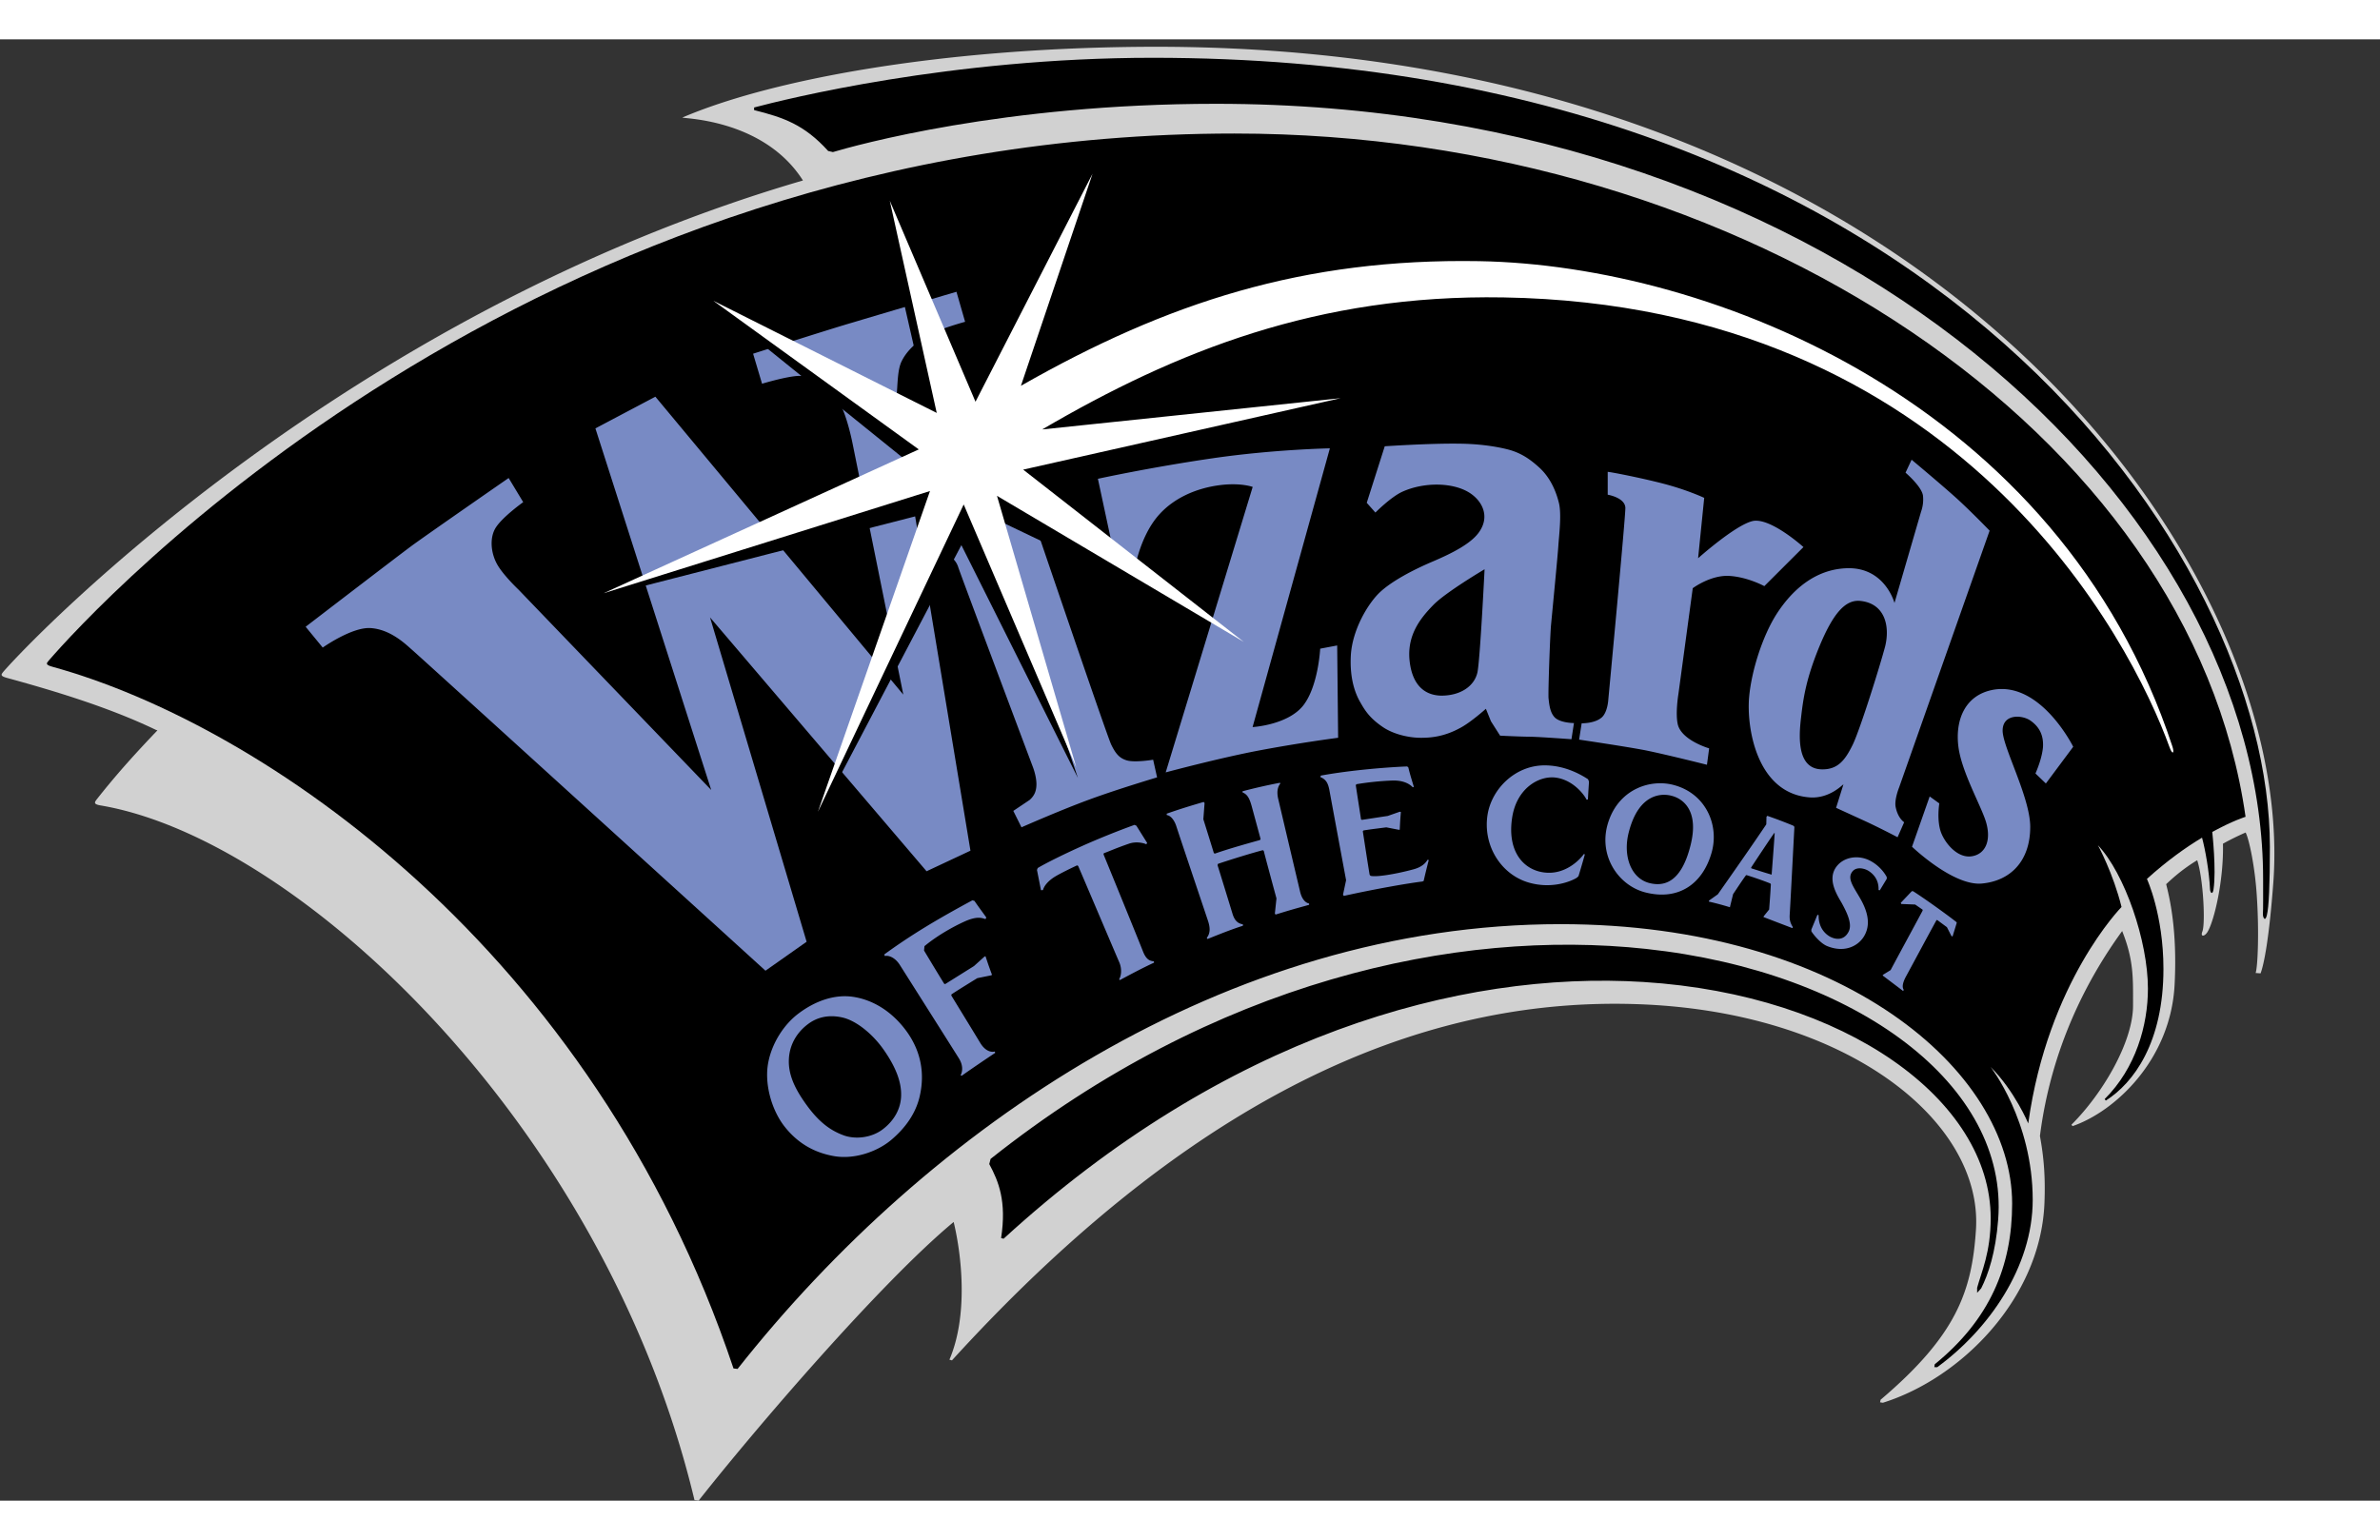
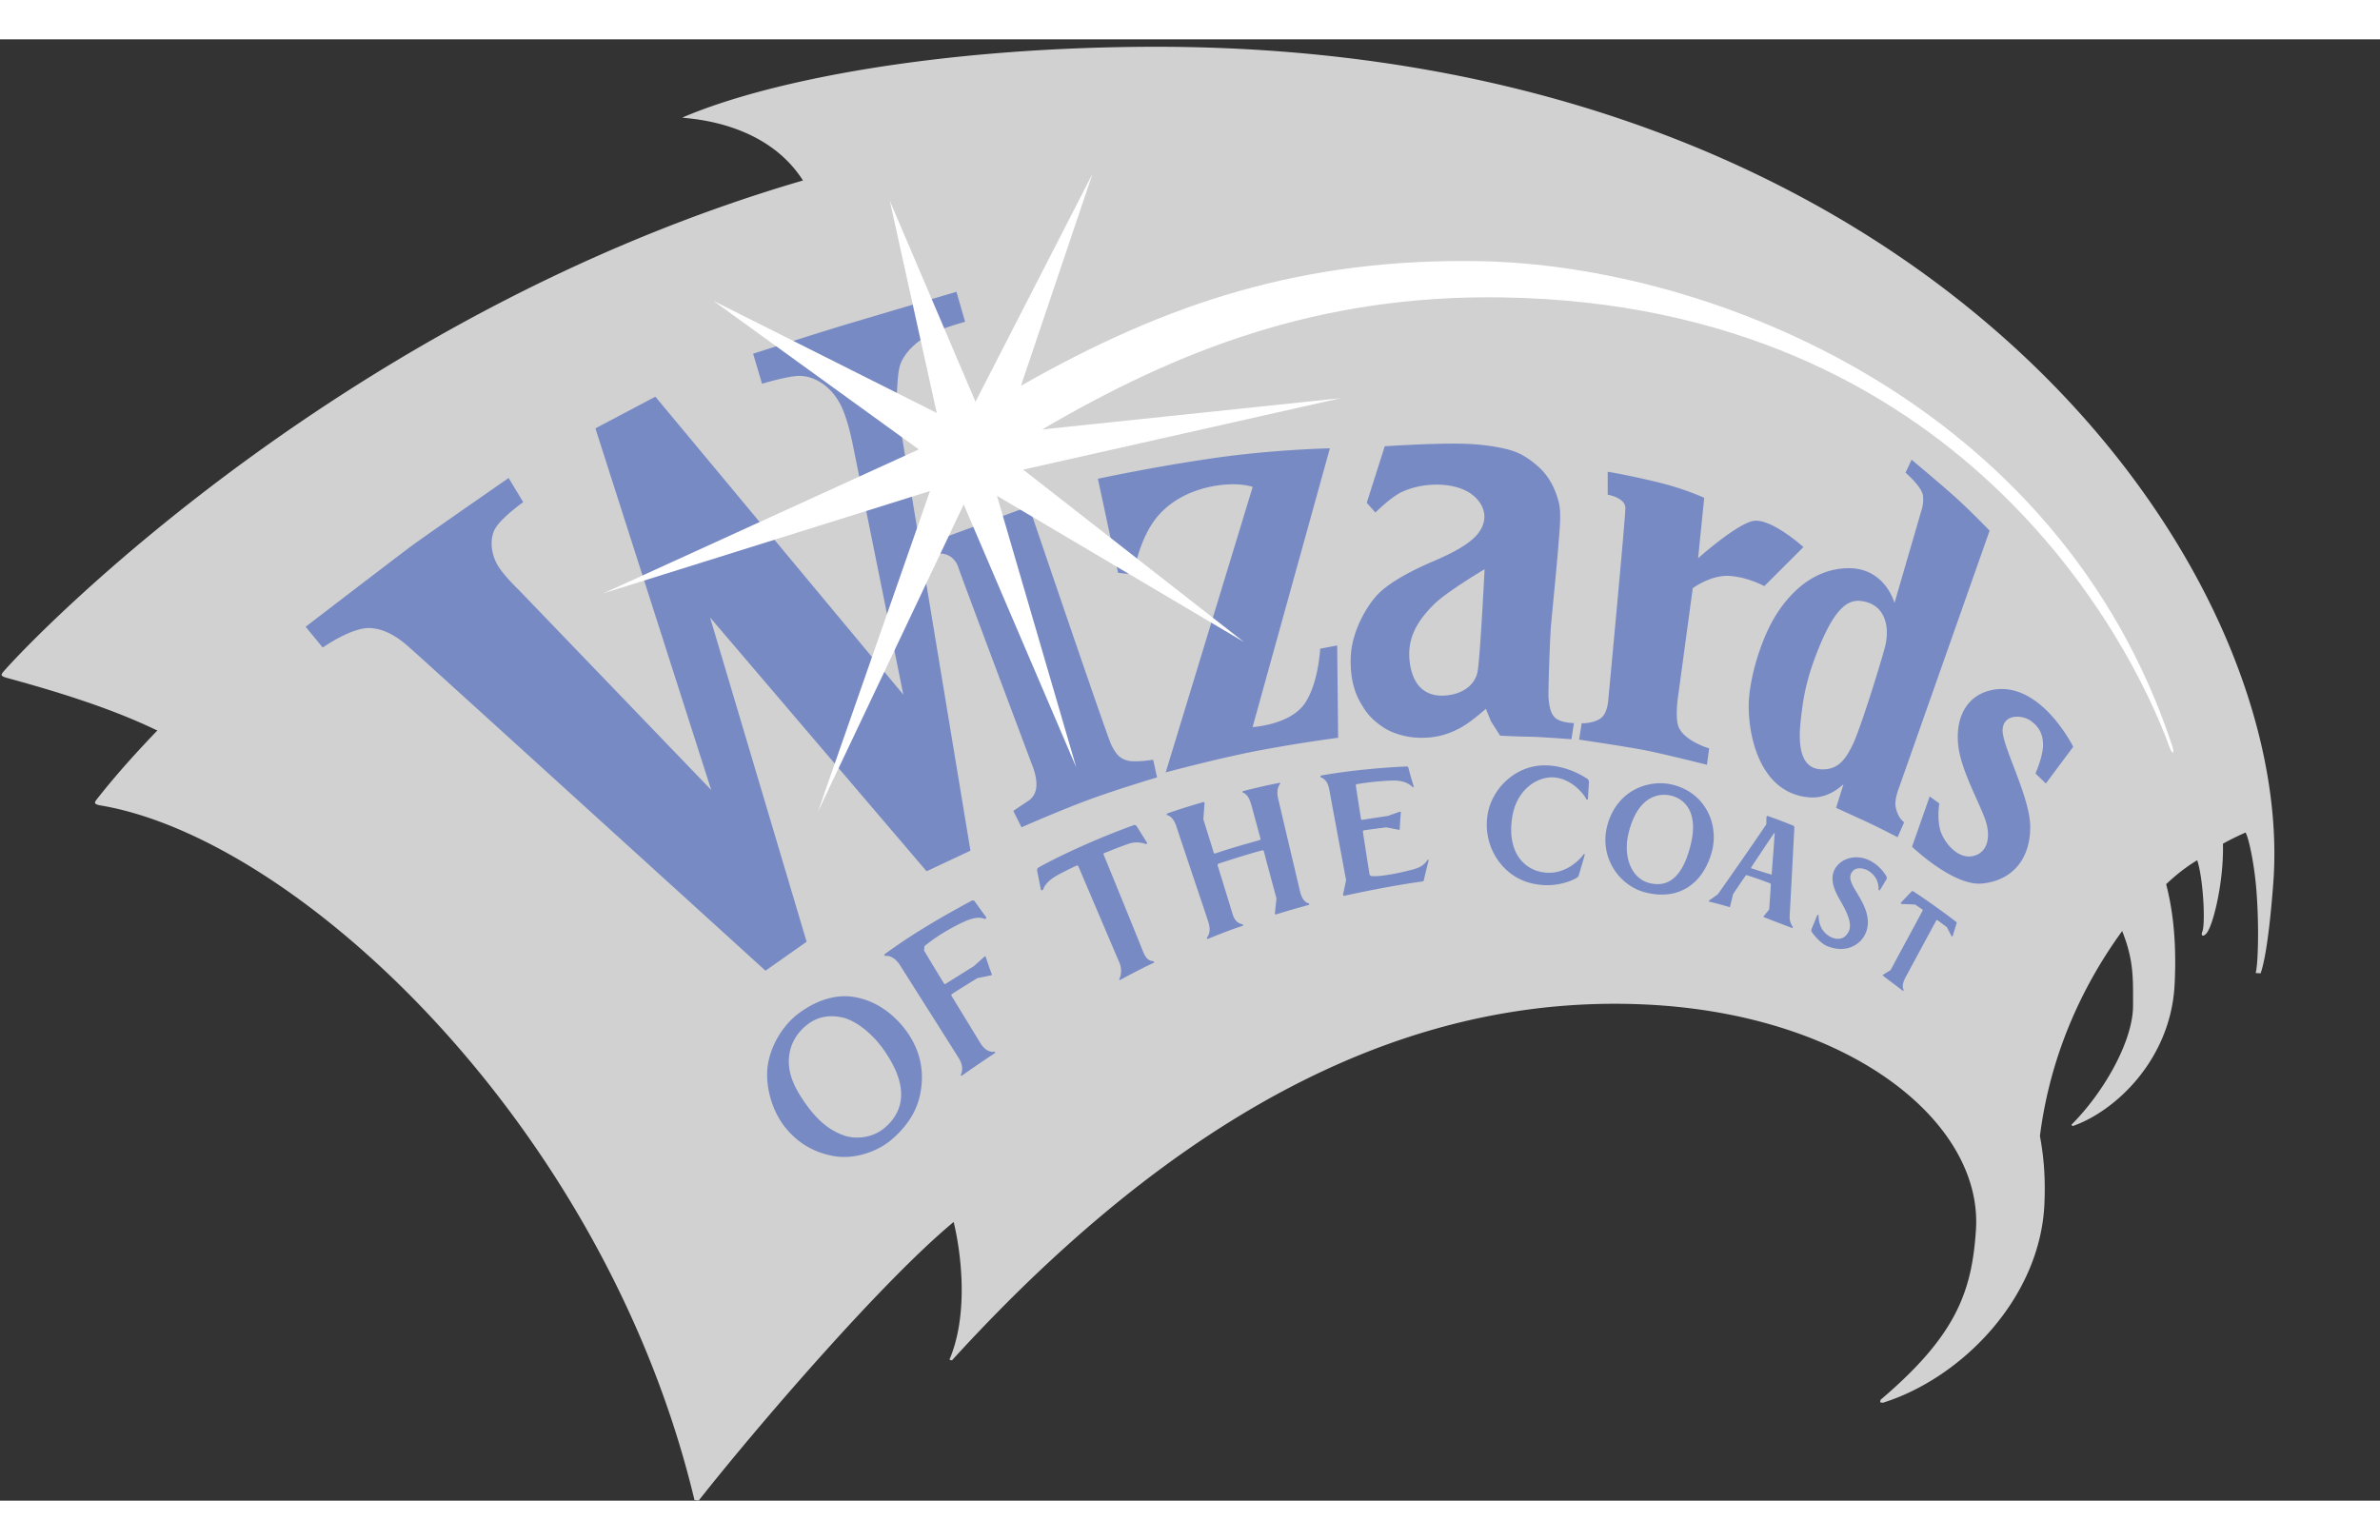
<svg xmlns="http://www.w3.org/2000/svg" height="1618" viewBox="2.321 1.704 261.798 160.776" width="2500">
  <rect x="2.321" y="1.704" width="261.798" height="160.776" fill="#333333" stroke="none" />
  <path d="m19.473 77.678c-5.425-2.616-11.913-4.493-16.4-5.723-.752-.21-.631-.36-.383-.674 3.689-4.245 37.646-39.354 87.955-54.05-4.411-6.933-13.587-6.788-13.244-6.933 9.67-4.14 27.954-7.561 50.201-7.77 86.205-.824 127.415 56.855 124.779 92.003-.451 5.991-1 8.875-1.399 9.935l-.543-.039c.242-.746.38-4.546.145-8.215-.19-3.427-.89-6.619-1.25-7.24a29.22 29.22 0 0 0 -2.491 1.229c.098 3.95-.942 8.47-1.7 9.713-.327.523-.805.568-.563-.053.346-.85.104-5.814-.569-7.842-1.55.941-2.597 1.871-3.414 2.636.393 1.569 1.236 5.095.929 11.047-.425 8.313-6.605 13.989-11.229 15.572l-.118-.157c3.44-3.42 6.775-9.11 6.775-13.106 0-3.009.092-4.971-1.196-8.201-3.879 5.33-7.822 12.91-9.046 22.551.419 2.282.622 4.5.491 7.515-.478 10.341-9.098 19.111-17.764 21.832l-.314-.046.065-.288c8.379-7.109 10.04-11.969 10.484-18.698.778-12.021-14.369-24.114-37.47-24.827-21.197-.661-46.512 7.763-75.168 39.196l-.281-.072c2.057-4.801 1.387-11.335.468-15.154-8.015 6.646-21.868 22.807-28.055 30.661l-.455-.065c-9.86-41.19-43.526-72.768-65.368-76.431-.769-.137-.621-.346-.379-.667 2.244-2.845 4.277-5.075 6.671-7.587z" fill="#d1d1d1" />
-   <path d="m219.804 139.059c.465-1.714 1.491-3.872 1.491-7.665 0-12.963-15.906-24.572-38.183-25.979-20.274-1.269-46.034 5.933-70.397 28.248l-.274-.072c.621-4.035-.268-6.232-1.302-8.143l.147-.569c24.621-19.556 51.198-25.37 72.126-23.101 23.297 2.519 39.857 15.057 38.706 29.778-.281 3.67-1.099 6.044-1.87 7.567l-.445.49v-.554m-211.74-68.333c23.064 6.344 59.458 31.008 74.942 77.208l.448.053c21.05-26.665 53.813-48.935 90.528-48.935 30.909 0 49.674 16.089 49.674 30.739 0 6.952-2.505 12.8-8.516 17.686l-.046.313.32.007c5.638-4.121 10.504-11.008 10.504-18.411 0-8.725-4.637-14.631-4.637-14.631 2.675 2.675 4.146 6.22 4.146 6.22 2.158-15.586 10.262-23.813 10.262-23.813-.909-3.695-2.597-6.795-2.597-6.795 2.943 3.106 5.5 10.549 5.5 15.775 0 4.016-1.32 8.73-4.761 12.158l.131.163c3.054-1.942 6.337-6.37 6.337-14.493 0-5.978-1.817-9.896-1.817-9.896 2.25-2.034 4.343-3.512 6.063-4.539.347 1.269.791 3.734.876 5.657.021.432.288.674.387.033.32-2.158-.131-6.188-.138-6.318 2.263-1.242 3.662-1.668 3.662-1.668-6.004-42.133-55.043-75.174-111.215-75.174-78.059 0-125.735 52.545-130.444 57.999-.246.289-.374.446.391.662m85.878-56.621c2.453-.726 18.731-5.311 42.126-5.311 68.778 0 115.195 44.645 115.195 85.306 0 1.739.014 3.296-.02 3.78-.032.478.269.961.438.157.209-.818.327-3.303.327-7.502 0-31.917-37.052-86.804-122.874-86.804-22.267 0-40.511 4.578-43.86 5.468v.288c3.202.805 5.497 1.569 8.149 4.499z" />
  <path clip-rule="evenodd" d="m106.989 106.77-.029.124c.53.876 2.247 3.669 3.188 5.226.53.876 1.167 1.053 1.589.948l.065.138c-.876.588-2.423 1.622-3.708 2.537l-.102-.078c.085-.17.416-.87-.196-1.851-.373-.608-6.155-9.739-6.462-10.223-.53-.863-1.24-1.132-1.688-1.033l-.052-.177c2.985-2.172 5.854-3.886 9.689-5.952l.222.059c.5.727.801 1.119 1.312 1.832l-.095.176c-.416-.144-.896-.287-1.969.125-.782.313-2.986 1.393-4.742 2.852l-.046.483c.569.948 1.495 2.492 2.217 3.656l.108.033 3.166-1.982 1.161-1.046.105-.039c.235.68.235.745.719 2.053l-.101.053-1.514.308c.002-.002-2.029 1.24-2.837 1.778m40.615-24.063c3.479-.641 7.686-.941 9.504-1.007l.124.104c.216.87.34 1.242.608 2.139l-.111.052c-.497-.517-1.269-.765-2.204-.745a30.995 30.995 0 0 0 -3.996.405l-.072.104c.085.622.386 2.512.576 3.761l.091.06c1.688-.256 2.087-.321 2.846-.432l1.327-.465.118.026c-.046.641-.065.693-.124 1.955l-.099.007-1.38-.269c-1.622.21-1.635.203-2.512.341l-.071.085c.124.798.556 3.643.752 4.794l.098.111c.628.177 2.885-.216 4.65-.693.936-.235 1.38-.661 1.629-1.079l.124.039a98.042 98.042 0 0 0 -.563 2.303l-.144.059c-1.76.216-5.351.856-8.634 1.582l-.092-.124.341-1.603c-.55-2.963-1.328-7.142-1.852-9.986-.144-.681-.34-1.093-.975-1.36zm54.632 15.312-.667 1.621v.196c.248.406 1.007 1.315 1.707 1.616 2.106.869 3.683-.138 4.225-1.328.589-1.223.164-2.558-.405-3.623-.713-1.334-1.628-2.354-1.072-3.159.432-.681 1.406-.432 1.857-.138 1.007.667 1.092 1.563 1.079 2.093l.138.026.765-1.262v-.184c-.17-.354-.719-1.164-1.642-1.7-1.445-.87-3.283-.53-4.048.778-.72 1.262.098 2.701.719 3.741.602 1.105 1.224 2.367.759 3.211-.504.955-1.399.856-2.034.517-.883-.504-1.275-1.406-1.249-2.361zm-25.128-14.651c-.026.444-.085 1.255-.117 1.962l-.15.026c-.217-.484-1.459-2.198-3.435-2.434-1.817-.216-4.29 1.19-4.761 4.474-.569 3.879 1.472 5.906 3.911 5.998 1.936.078 3.395-1.243 3.996-2.067l.098.053c-.183.68-.674 2.335-.699 2.394l-.184.17c-.569.36-2.655 1.275-5.245.543-3.126-.883-5.154-4.166-4.552-7.6.51-2.773 3.002-5.232 6.115-5.305 2.309-.046 4.127 1.008 4.918 1.524zm-46.459 3.531c1.239-.438 2.292-.771 4.078-1.295l.095.124-.135 1.779c.455 1.458.919 2.943 1.158 3.734l.121.046c1.521-.536 3.64-1.125 4.947-1.491l.072-.111-.987-3.637c-.203-.713-.419-1.269-.991-1.484l-.013-.131a60.387 60.387 0 0 1 4.116-.935l.053.071c-.366.458-.393 1.066-.229 1.746.568 2.42 1.844 7.829 2.38 10.092.223 1.014.693 1.315 1.008 1.374v.144c-1.59.444-1.956.536-3.688 1.072l-.079-.11.177-1.668c-.366-1.348-1.19-4.389-1.399-5.232l-.104-.072c-1.302.34-3.365.981-4.925 1.498l-.056.144c.323 1.033 1.181 3.819 1.642 5.331.262.896.703 1.104 1.15 1.184v.157c-1.356.432-2.736.994-3.891 1.458l-.086-.124c.396-.504.402-1.105.115-1.942-.402-1.21-3.067-9.111-3.47-10.367-.235-.706-.645-1.157-1.04-1.203zm-14.183 5.978c.821-.497 2.852-1.517 5.013-2.479a88.487 88.487 0 0 1 5.641-2.27l.2.092 1.187 1.896-.095.15c-.248-.131-1.092-.353-1.916-.065-1.452.504-1.995.766-2.763 1.053l-.023.125c.536 1.308 3.551 8.679 4.362 10.732.379.929.801.981 1.177 1.033l.014.145c-1.227.568-2.302 1.138-3.757 1.916l-.085-.078c.219-.36.34-1.073.04-1.832-.242-.543-3.516-8.26-4.542-10.647l-.118-.065c-.068.033-1.409.654-2.292 1.158-.67.386-1.285.935-1.465 1.563l-.216.014-.441-2.23zm-29.644 21.427c.389-2.093 1.681-4.205 3.395-5.468 1.723-1.282 3.846-2.106 5.961-1.786 2.283.348 4.382 1.714 5.922 3.872 1.573 2.224 1.913 4.599 1.426 6.888-.422 2.06-1.655 3.708-3.208 5.01-1.622 1.341-4.16 2.151-6.331 1.739-2.224-.405-4.016-1.497-5.409-3.296-1.399-1.819-2.191-4.67-1.756-6.959m8.346 7.999c1.318.457 3.061.229 4.245-.674 1.239-.936 2.018-2.257 2.031-3.774.02-1.405-.53-3.015-1.949-5.029-1.213-1.72-3.002-3.165-4.513-3.506-1.681-.379-2.937.072-3.826.759-1.112.844-1.962 2.133-2.057 3.768-.091 1.583.504 3.14 1.992 5.167 1.356 1.856 2.615 2.765 4.077 3.289m91.064-37.365c1.275.34 3.002 1.674 2.04 5.461-1.065 4.258-3.061 4.48-4.474 4.141-2.099-.504-2.995-3.048-2.302-5.645 1.112-4.291 3.67-4.258 4.736-3.957m.289-1.171c3.485.975 4.938 4.454 4.067 7.443-.975 3.381-3.577 5.271-7.233 4.362-3.067-.752-5.376-4.206-4.068-7.907 1.235-3.545 4.676-4.631 7.234-3.898m11.013 5.271c-.085 1.38-.288 3.918-.334 4.565-1.021-.294-1.478-.458-2.236-.693l-.02-.092c.471-.72 2.204-3.335 2.544-3.793zm-.811-1.903a52.59 52.59 0 0 1 2.865 1.086l.117.124c-.065 1.164-.379 7.313-.51 9.543-.053.68.039 1 .34 1.497l-.052.104c-.838-.32-2.551-.974-3.186-1.223l.039-.092.589-.732c.104-1.36.138-1.824.189-2.767l-.052-.098c-.818-.327-1.91-.7-2.63-.923l-.065.033c-.483.654-1.15 1.693-1.406 2.061l-.326 1.327-.021.118a32.658 32.658 0 0 0 -2.314-.622l.006-.11.975-.693c1.282-1.825 3.794-5.402 5.33-7.698l.021-.831zm14.676 9.575 1.217-1.282h.144c1.399.896 3.761 2.604 4.742 3.375l.065.085-.465 1.518-.124-.046-.497-.975-1.06-.784-.085.006c-.909 1.648-2.178 4.029-3.336 6.161-.478.877-.425 1.275-.262 1.524l-.085.104-2.25-1.7.065-.086.818-.503c1.184-2.224 2.505-4.638 3.524-6.547l-.006-.104-.817-.563-1.524-.06z" fill="#788ac4" fill-rule="evenodd" />
  <path d="m58.271 49.966 1.603 2.656s-2.191 1.557-2.982 2.746c-.736 1.086-.608 2.819.127 4.114.664 1.184 2.345 2.773 2.345 2.773l21.19 22.034-12.738-39.784 6.596-3.486 27.273 32.78-5.572-27.58s-.569-2.956-1.406-4.454c-1.2-2.211-3.129-3.074-4.522-3.035-1.324.04-4.039.863-4.039.863l-.984-3.303s8.525-2.733 10.998-3.446c2.583-.778 11.371-3.368 11.371-3.368l.951 3.303s-2.786.765-3.977 1.426c-1.145.628-2.364 1.622-2.989 2.884-.494.962-.441 2.604-.582 3.983-.127 1.387.422 3.257.422 3.257l7.714 46.64-4.827 2.263-23.817-27.928 10.622 35.684-4.526 3.186s-38.284-34.814-38.944-35.364c-.651-.568-2.325-2.21-4.529-2.335-2.054-.104-5.229 2.146-5.229 2.146l-1.877-2.289s9.987-7.665 11.701-8.934c1.774-1.297 10.627-7.432 10.627-7.432m57.237 3.12-11.662 4.29.51 1.394s.85-.556 1.619-.478c.863.085 1.514.732 1.75 1.479.232.752 8.169 21.877 8.169 21.877s.435 1.053.435 2.002c0 .765-.239 1.281-.742 1.732l-1.802 1.21.899 1.806s4.291-1.896 7.515-3.074c3.074-1.132 7.4-2.42 7.4-2.42l-.432-1.942s-1.976.333-2.878.078c-.785-.229-1.22-.673-1.743-1.759-.525-1.12-9.038-26.195-9.038-26.195m9.798 7.312 1.713.183s.55-4.127 2.855-6.639c1.573-1.727 3.938-2.845 6.629-3.191 2.299-.294 3.613.196 3.613.196l-9.568 31.407s5.635-1.512 9.948-2.349c4.819-.922 9.019-1.458 9.019-1.458l-.104-10.157-1.87.353s-.203 4.134-1.871 6.26c-1.72 2.151-5.565 2.367-5.565 2.367l8.502-30.668s-6.147.111-12.9 1.093c-6.864 1.001-12.617 2.257-12.617 2.257zm37.407-14.212c-3.224-.039-8.07.288-8.07.288l-1.981 6.22.954 1.073s1.714-1.733 2.989-2.303c2.354-1.053 5.402-1.014 7.207.033 1.505.869 2.512 2.675 1.145 4.506-.896 1.203-2.838 2.211-4.996 3.133-2.172.922-4.553 2.165-5.887 3.434-1.327 1.275-2.989 4.12-3.159 6.874-.156 2.773.576 4.415 1.066 5.245.523.916 1.053 1.74 2.518 2.721 1.165.766 2.858 1.158 4.226 1.139 1.145-.007 2.544-.17 4.219-1.086 1.157-.608 2.825-2.106 2.825-2.106l.556 1.374 1.008 1.583s2.158.11 3.342.117c1.157.026 4.506.274 4.506.274l.275-1.778s-1.609 0-2.179-.693c-.425-.504-.536-1.21-.621-2.08-.039-.883.15-6.324.269-7.927.15-1.59.759-7.849.817-8.85.065-1.02.366-3.4.065-4.644-.393-1.622-1.125-2.962-2.151-3.904-1.04-.948-2.054-1.648-3.506-2.015-1.461-.367-3.331-.615-5.437-.628m2.911 13.82s-.497 10.072-.792 11.373c-.359 1.537-1.923 2.551-4.016 2.531-1.916-.052-3.23-1.314-3.46-4.042-.202-2.675 1.197-4.467 2.623-5.925 1.354-1.4 5.645-3.937 5.645-3.937m24.159-7.856s-1.805-.856-4.447-1.55c-2.609-.68-6.063-1.341-6.167-1.308v2.511s1.89.308 1.942 1.433c.039.798-1.877 21.112-1.877 21.112s-.065 1.341-.693 1.936c-.772.707-2.237.668-2.237.668l-.281 1.798s5.193.766 7.306 1.178c2.349.478 6.757 1.589 6.757 1.589l.241-1.805s-3.008-.87-3.446-2.623c-.288-1.223.059-3.31.059-3.31l1.583-11.688s1.949-1.458 3.989-1.354c2.034.111 3.885 1.125 3.885 1.125l4.304-4.297s-3.728-3.368-5.657-2.846c-1.955.517-5.932 4.075-5.932 4.075zm21.44 31.859 9.955-28.248s-1.897-1.975-3.598-3.531c-1.7-1.537-4.983-4.277-4.983-4.277l-.667 1.426s1.778 1.517 1.916 2.518a3.981 3.981 0 0 1 -.209 1.772l-2.924 10.046s-1.027-3.878-5.102-3.826c-3.683.059-6.253 2.519-7.888 5.075-1.53 2.42-2.728 6.181-2.995 9.059-.314 3.316.791 10.687 6.703 11.086 2.191.138 3.604-1.458 3.663-1.426l-.805 2.57 3.382 1.55a88.483 88.483 0 0 1 3.381 1.688l.726-1.654s-.673-.405-.928-1.635c-.19-.82.373-2.193.373-2.193m-1.537-15.521c-.522 1.995-2.74 9.117-3.57 10.824-.831 1.694-1.629 2.734-3.382 2.708-2.753-.033-2.557-3.564-2.296-5.723.249-2.191.576-4.311 2.041-7.861 1.479-3.552 2.825-5.135 4.5-4.945 2.707.295 3.244 2.807 2.707 4.997m20.687 11.047s-3.577-7.228-8.829-6.266c-3.107.589-4.167 3.368-3.801 6.253.347 2.772 2.473 6.448 3.035 8.279.615 2.087-.085 3.525-1.511 3.774-1.537.281-2.917-1.302-3.421-2.577-.517-1.354-.202-3.23-.202-3.23l-1.06-.766-1.942 5.533s4.519 4.336 7.678 4.048c3.101-.28 5.337-2.426 5.324-6.266-.02-3.25-3.035-8.744-3.035-10.556 0-1.825 2.048-1.76 3.009-1.138 1.053.713 1.518 1.681 1.426 2.995-.098.968-.471 2.047-.824 2.858l1.145 1.099z" fill="#788ac4" />
-   <path d="m114.596 40.587 7.79-23.355-12.999 22.996-10.236-20.949 5.353 23.479-24.085-12.132 22.201 17.914-34.464 14.585 36.348-9.326-12.597 34.33 16.165-30.778 12.819 25.618-9.67-28.771 24.169 11.563-20.494-15.926 34.873-7.998-30.151 2.642c14.687-8.652 27.633-14.068 48-13.787 50.243.661 69.229 37.699 73.441 49.229.334.896.576.687.327-.065-12.577-37.771-50.87-52.813-76.443-53.14-19.313-.269-34.255 4.617-50.347 13.871" />
  <path d="m114.622 39.822 7.878-23.336-12.875 25.089-9.428-22.113 5.164 23.343-24.579-12.342 22.604 16.357-34.661 15.822 35.894-11.243-12.326 35.285 16.034-33.807 12.384 28.935-8.721-29.883 27.146 16.069-24.265-18.954 34.925-7.861-32.835 3.44c14.722-8.614 30.337-14.873 50.723-14.526 50.243.837 69.112 37.934 73.278 49.471.333.923.563.681.327-.052-12.434-37.816-50.707-52.971-76.273-53.408-19.294-.322-34.265 4.518-50.394 13.714" fill="#fff" />
</svg>